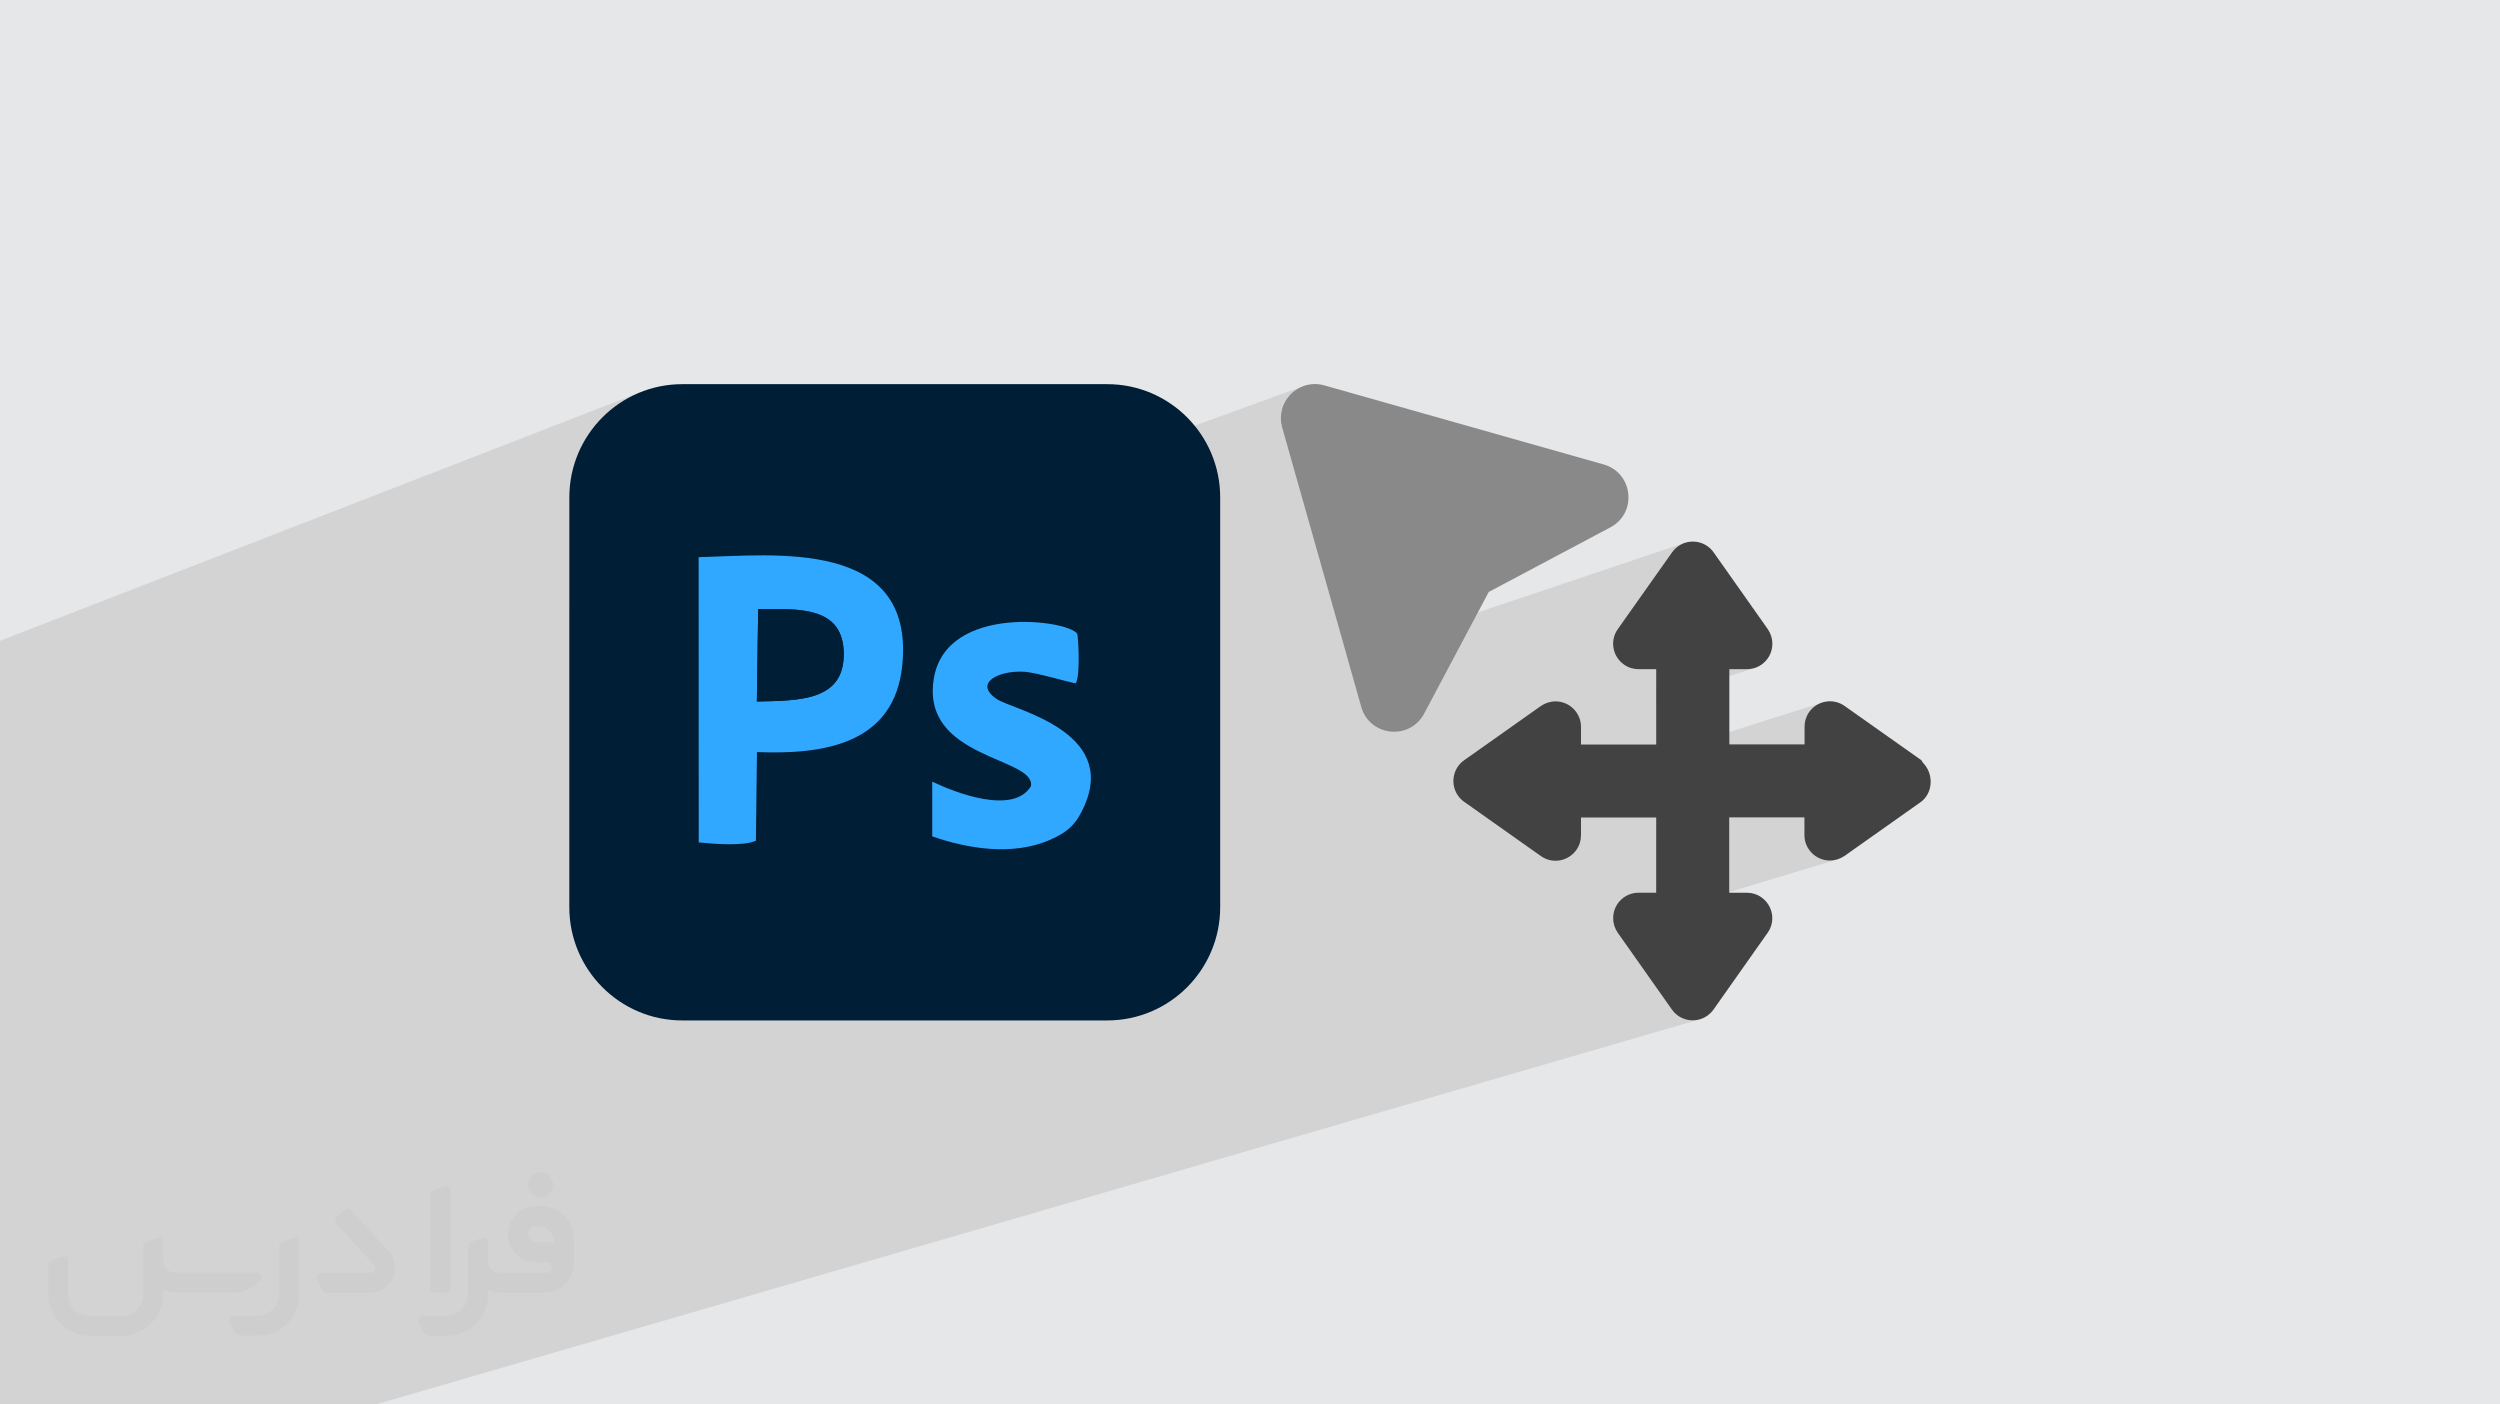
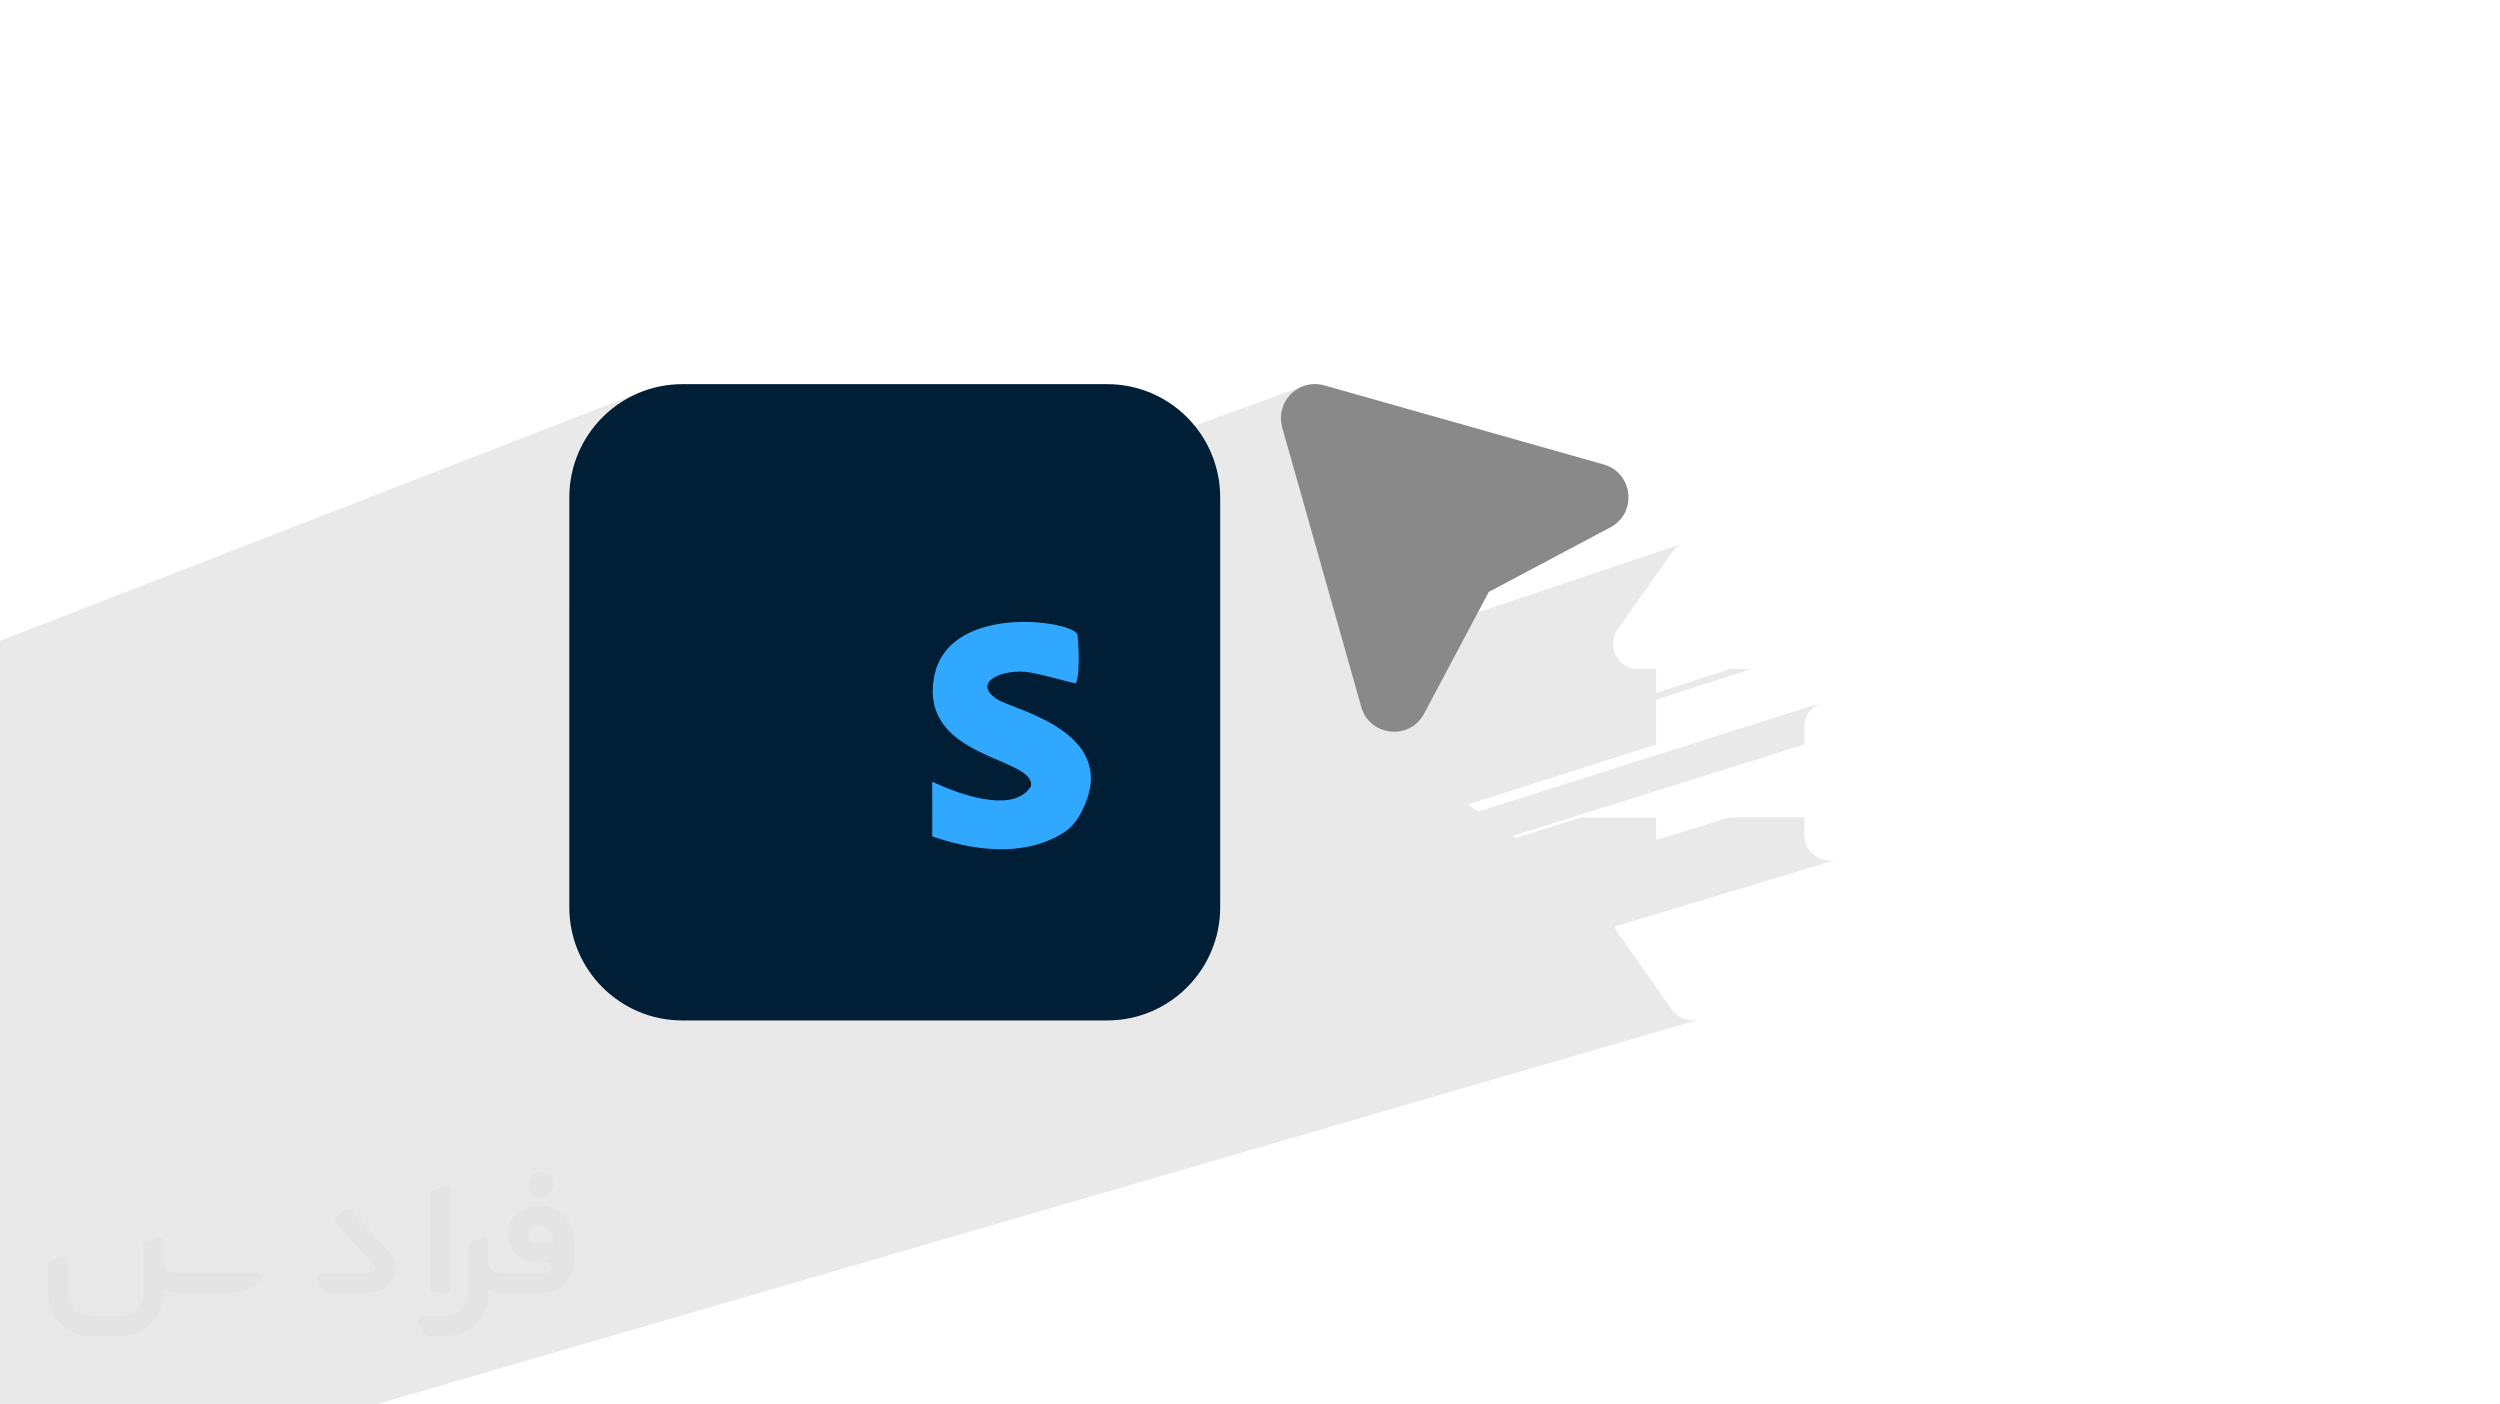
<svg xmlns="http://www.w3.org/2000/svg" xml:space="preserve" width="94.192mm" height="52.917mm" version="1.0" style="shape-rendering:geometricPrecision; text-rendering:geometricPrecision; image-rendering:optimizeQuality; fill-rule:evenodd; clip-rule:evenodd" viewBox="0 0 9404.92 5283.66">
  <defs>
    <style type="text/css">
   
    .fil3 {fill:#001E36}
    .fil4 {fill:#31A8FF}
    .fil6 {fill:#898989;fill-rule:nonzero}
    .fil5 {fill:#434242;fill-rule:nonzero}
    .fil2 {fill:#373435;fill-rule:nonzero;fill-opacity:0.031}
    .fil1 {fill:#2B2A29;fill-opacity:0.102}
    .fil0 {fill:#E6E7E8}
   
  </style>
  </defs>
  <g id="Layer_x0020_1">
-     <polygon class="fil0" points="-0,0 9404.92,0 9404.92,5283.66 -0,5283.66 " />
    <path class="fil1" d="M-0 4175.52l0 -3.67 0 -37.13 0 -10.93 0 -0.93 0 -0.36 0 -166.35 0 -37.74 0 -31.82 0 -46.94 0 -23.49 0 -24.35 0 -101.51 0 -0.72 0 -30.48 0 -18.6 0 -0.03 0 -295.69 0 -22.95 0 -0.03 0 -35.25 0 -50.64 0 -170.66 0 -0.01 0 -379.96 0 -245.91 0 -0.01 0 -28.68 2420.69 -939.61 -19.3 7.63 -18.83 8.54 -18.32 9.41 -17.8 10.26 -17.24 11.08 -16.66 11.88 -16.07 12.65 -15.37 13.35 285.72 -110.66 0.02 0 -285.76 110.67 -0.04 0.04 -14.76 14.11 -14.08 14.8 -13.36 15.47 -12.62 16.1 -11.85 16.7 -11.06 17.29 -10.23 17.84 -9.39 18.37 -8.52 18.88 -7.61 19.35 -6.69 19.8 -5.72 20.22 -4.75 20.62 -3.73 20.98 -2.71 21.33 -1.65 21.64 -0.55 21.93 0 404.07 486.51 -179.41 0.01 -0.01 27.01 -0.78 28.34 -1.03 29.51 -1.15 30.52 -1.17 31.38 -1.07 32.1 -0.87 32.65 -0.55 33.07 -0.13 33.32 0.41 33.43 1.06 33.38 1.81 33.18 2.69 32.84 3.65 32.33 4.74 27.56 5.17 1806.12 -656.93 -11.41 4.58 -10.91 5.63 -10.33 6.65 -9.67 7.61 -8.94 8.52 -8.12 9.4 -7.22 10.22 -6.26 11 -5.21 11.72 -4.08 12.42 -1.89 8.3 -1.34 8.36 -0.81 8.39 -0.27 8.4 0.27 8.38 0.81 8.33 1.34 8.25 1.89 8.14 244.36 863.12 1271.32 -427.16 -8.85 3.39 -8.59 4.32 -8.27 5.27 -3.19 2.41 -3.09 2.53 -2.99 2.66 -2.89 2.77 -2.77 2.88 -2.66 3 -2.53 3.09 -2.4 3.19 -204.38 289.09 -5.26 8.27 -4.31 8.59 -3.36 8.85 -2.45 9.04 -1.52 9.16 -0.62 9.22 0.27 9.21 1.16 9.13 2.03 8.98 2.89 8.77 3.72 8.49 4.56 8.14 5.39 7.72 6.19 7.24 6.99 6.7 7.78 6.07 6.21 4.04 6.42 3.49 6.61 2.97 6.79 2.43 6.94 1.88 7.08 1.35 7.21 0.81 7.31 0.27 66.53 0 0 88.84 275.21 -88.84 66.53 0 19.23 -1.96 17.93 -5.6 -378.91 122.07 0 168.84 -708.69 225.32 38.37 27.13 1298.74 -411.63 -8.77 2.85 -8.49 3.69 -8.14 4.51 -7.72 5.33 -7.24 6.13 -6.7 6.92 -6.07 7.69 -4.03 6.23 -3.5 6.48 -2.96 6.69 -2.43 6.87 -1.88 7.03 -1.35 7.16 -0.81 7.26 -0.27 7.33 0 66.53 -1098.79 344.55 11.21 7.93 246.62 -77.26 282.87 0 0 84.4 274.73 -84.88 27.17 0 696.04 -214.9 -696.04 214.9 255.7 0 0 66.53 1.96 19.23 5.59 17.94 8.86 16.26 11.71 14.18 14.18 11.71 16.26 8.86 17.94 5.59 19.23 1.96 7.33 -0.29 7.26 -0.86 7.16 -1.4 7.03 -1.94 -838.43 253.2 1.49 4.12 2.95 6.6 3.43 6.36 3.9 6.07 203.9 289.09 6.07 7.69 6.7 6.9 7.24 6.11 7.72 5.29 8.14 4.48 8.49 3.65 8.77 2.81 8.99 1.96 9.13 1.09 9.21 0.22 9.21 -0.67 9.17 -1.57 9.04 -2.48 -3807.76 1107.67 -4.61 342.24 4.61 -342.24 -1176.5 342.24 -200.7 0 -1015.89 0 -75.36 0 -11.61 0 -81.28 0 -28.62 0 0 -31.19 0 -20.4 0 -18.99 0 -55.4 0 -18.86 0 -17.52 0 -29.35 0 -7.04 0 -29.34 0 -33.27 0 -8.65 0 -74.82 0 -9.79 0 -55.39 0 -41.3 0 -16.88 0 -33.77 0 -12.38 0 -25.51 0 -79.9 0 -24.75 0 -3.68 0 -0.3 0 -17.68 0 -75 0 -2.25 0 -3.57 0 -12.46 0 -29.65 0 -19.88 0 -19.35 0 -1.52 0 -76.39 0 -2.49 0 -23.93 0 -40.56 0 -0.01 0 -35.92 0 -86.42 0 -12.6zm7228.45 -1315.38l472.61 455.3 0 0 -472.61 -455.3z" />
    <g id="_2123535308496">
-       <path class="fil2" d="M1125.4 4672.59l0 197.03c0,20.41 -3.74,40.82 -11.66,59.56 -7.92,18.74 -19.16,36.25 -33.74,50.4 -14.58,14.58 -31.65,25.82 -50.4,33.74 -18.74,7.92 -39.15,11.66 -59.56,11.66l-60.82 0c-7.08,0 -14.16,-2.08 -19.99,-6.25 -5.83,-4.16 -10.41,-9.58 -12.92,-16.25l-11.24 -29.16c-0.83,-2.5 -1.25,-5.41 -1.25,-8.33 0,-2.92 1.25,-5.42 2.92,-7.92 1.67,-2.5 3.74,-4.16 6.25,-5.41 2.5,-1.25 5.41,-2.09 7.91,-1.67l86.23 0c22.08,0 42.91,-8.75 58.73,-24.57 15.41,-15.42 24.15,-36.65 24.15,-58.73l0 -179.12c0,-3.33 1.26,-6.66 3.33,-9.58 2.09,-2.92 5,-5 7.92,-6.25l40.82 -15.83c2.5,-0.84 5.41,-1.25 8.33,-0.84 2.92,0.42 5.42,1.26 7.5,2.92 2.09,1.67 4.17,3.75 5.42,6.25 1.25,2.92 2.08,5.83 2.08,8.33z" />
      <path class="fil2" d="M2033.88 4536.8l-15 0c-59.57,0 -109.13,48.73 -108.31,107.88 0.42,27.5 12.08,54.16 31.66,73.32 19.57,19.57 46.23,30.4 74.14,30.4l39.57 0c5.42,0 10.41,2.08 14.17,5.83 3.74,3.74 5.83,8.75 5.83,14.16 0,5.42 -2.09,10.41 -5.83,14.17 -3.75,3.74 -8.75,5.83 -14.17,5.83l-179.11 0c-10.83,0 -20.83,-4.58 -28.33,-12.08 -7.5,-7.5 -11.66,-17.91 -12.08,-28.33l0 -74.98c0,-2.92 -0.83,-5.41 -2.08,-7.92 -1.25,-2.5 -3.33,-4.57 -5.42,-6.24 -2.08,-1.67 -4.99,-2.51 -7.5,-2.92 -2.92,-0.42 -5.41,0 -8.33,0.83l-41.24 15.83c-2.92,1.25 -5.83,3.33 -7.92,6.25 -2.08,2.92 -2.92,6.25 -2.92,9.58l0 179.12c0,22.08 -8.75,43.32 -24.15,58.73 -15.42,15.42 -36.65,24.57 -58.73,24.57l-86.64 0.01c-2.92,0 -5.42,0.83 -7.92,2.08 -2.5,1.25 -4.58,3.33 -6.25,5.42 -1.66,2.5 -2.5,4.99 -2.92,7.5 -0.41,2.92 0,5.41 1.26,8.33l11.24 29.16c2.5,6.67 7.08,12.5 12.91,16.66 5.83,4.16 12.91,6.25 20,5.83l60.81 0c41.24,0 80.81,-16.25 109.97,-45.82 29.16,-29.16 45.81,-68.74 45.81,-109.97l0 -18.32c15.84,7.91 33.33,12.08 50.82,12.08l157.03 0c30.41,0 59.99,-12.08 81.65,-33.74 21.66,-21.67 33.74,-50.82 33.74,-81.65l0 -85.81c0,-33.32 -13.33,-65.39 -36.65,-89.14 -23.74,-23.74 -55.82,-36.65 -89.14,-36.65zm50.39 136.2l-66.64 0c-7.92,0 -15.42,-2.5 -21.25,-7.91 -5.83,-5.42 -9.59,-12.5 -10.41,-20.42 0,-4.16 0.42,-8.75 2.08,-12.91 1.67,-4.16 3.75,-7.91 6.67,-10.82 5.83,-5.42 13.75,-8.76 21.66,-8.76l7.09 0c16.25,0 31.65,6.25 42.9,17.91 11.66,11.25 17.91,26.66 17.91,42.91z" />
      <path class="fil2" d="M1694.39 4478.9l0 367.39c0,2.08 -0.42,4.57 -1.25,6.66 -0.84,2.09 -2.09,4.16 -3.75,5.83 -1.67,1.67 -3.33,2.92 -5.41,3.74 -2.09,0.84 -4.16,1.26 -6.67,1.26l-40.82 0c-2.08,0 -4.58,-0.42 -6.66,-1.26 -2.09,-0.83 -4.16,-2.08 -5.42,-3.74 -1.66,-1.67 -2.92,-3.74 -3.74,-5.83 -0.83,-2.09 -1.25,-4.58 -1.25,-6.66l0 -351.57c0,-3.32 0.83,-6.66 2.92,-9.58 2.08,-2.92 4.58,-5 7.91,-6.25l40.83 -15.83c2.5,-0.84 5.41,-1.25 8.33,-1.25 2.92,0.41 5.41,1.25 7.5,2.92 2.5,1.66 4.16,3.74 5.41,6.24 1.25,2.09 2.09,5 2.09,7.92z" />
-       <path class="fil2" d="M1391.56 4863.79l-153.7 0c-7.08,0 -14.17,-2.09 -20,-6.25 -5.83,-4.16 -10.41,-9.99 -13.33,-16.66l-11.24 -28.74c-0.83,-2.51 -1.25,-5.42 -0.83,-8.34 0.41,-2.92 1.25,-5.41 2.92,-7.91 1.66,-2.51 3.74,-4.16 6.24,-5.42 2.51,-1.25 5.42,-2.08 7.92,-2.08l184.11 0c3.33,0 6.66,-1.25 9.58,-2.92 2.93,-2.09 5,-4.58 6.67,-7.92 1.25,-3.33 1.67,-6.66 1.25,-9.99 -0.42,-3.33 -2.08,-6.67 -4.16,-9.17l-141.63 -154.12c-2.92,-3.33 -4.58,-7.92 -4.58,-12.5 0,-4.58 2.09,-8.75 5.83,-12.08l29.58 -27.49c3.33,-2.92 7.92,-4.58 12.5,-4.58 4.58,0.42 8.75,2.09 12.08,5.83l140.37 152.87c55.41,59.57 12.5,157.46 -69.56,157.46z" />
+       <path class="fil2" d="M1391.56 4863.79l-153.7 0c-7.08,0 -14.17,-2.09 -20,-6.25 -5.83,-4.16 -10.41,-9.99 -13.33,-16.66l-11.24 -28.74c-0.83,-2.51 -1.25,-5.42 -0.83,-8.34 0.41,-2.92 1.25,-5.41 2.92,-7.91 1.66,-2.51 3.74,-4.16 6.24,-5.42 2.51,-1.25 5.42,-2.08 7.92,-2.08l184.11 0c3.33,0 6.66,-1.25 9.58,-2.92 2.93,-2.09 5,-4.58 6.67,-7.92 1.25,-3.33 1.67,-6.66 1.25,-9.99 -0.42,-3.33 -2.08,-6.67 -4.16,-9.17l-141.63 -154.12c-2.92,-3.33 -4.58,-7.92 -4.58,-12.5 0,-4.58 2.09,-8.75 5.83,-12.08l29.58 -27.49c3.33,-2.92 7.92,-4.58 12.5,-4.58 4.58,0.42 8.75,2.09 12.08,5.83l140.37 152.87c55.41,59.57 12.5,157.46 -69.56,157.46" />
      <path class="fil2" d="M977.53 4817.97l-20 17.07c-20.83,17.91 -47.49,27.91 -74.98,27.91l-211.19 0c-19.57,0 -39.15,-4.16 -57.06,-12.49l0 16.25c0,20.82 -4.16,41.65 -12.08,60.81 -7.91,19.16 -19.57,36.65 -34.57,51.65 -14.58,14.58 -32.07,26.24 -51.65,34.58 -19.16,7.91 -39.99,12.07 -60.82,12.07l-114.55 0.01c-20.83,0 -41.66,-4.17 -60.82,-12.08 -19.16,-7.92 -36.65,-19.58 -51.65,-34.58 -14.58,-14.58 -26.24,-32.07 -34.57,-51.65 -7.92,-19.16 -12.08,-39.98 -12.08,-60.81l0 -107.89c0,-3.33 1.25,-6.66 2.92,-9.58 2.09,-2.92 4.58,-5 7.92,-6.25l40.82 -15.83c2.5,-0.84 5.41,-1.26 8.33,-0.84 2.92,0.42 5.42,1.25 7.5,2.92 2.09,1.67 4.16,3.75 5.42,6.25 1.25,2.5 2.08,5 2.08,7.92l0 128.71c0,20.83 8.34,40.82 22.92,55.41 14.58,14.58 34.57,22.91 55.4,22.91l125.79 0c20.83,0 40.41,-8.34 54.99,-22.92 14.58,-14.58 22.92,-34.57 22.92,-55.4l0 -184.11c0,-3.33 1.25,-6.67 2.92,-9.59 2.08,-2.92 4.57,-4.99 7.91,-6.24l40.82 -15.84c2.51,-0.83 5.42,-1.25 8.34,-0.83 2.92,0.42 5.41,1.25 7.91,2.92 2.51,1.67 4.17,3.74 5.42,6.25 1.25,2.5 2.08,5.41 2.08,7.91l0 70.4c0,11.66 4.58,23.32 12.92,31.65 8.33,8.34 19.57,13.33 31.65,13.33l307.4 0c3.33,0 7.09,0.84 9.59,2.92 2.92,2.09 5,5 6.25,7.92 1.25,3.33 1.25,6.66 0.41,10.41 0,3.74 -2.08,6.66 -4.57,8.75z" />
      <path class="fil2" d="M2033.88 4503.89c25.82,0 47.07,-21.25 47.07,-47.07 0,-25.83 -21.25,-47.07 -47.07,-47.07 -25.83,0 -47.08,21.24 -47.08,47.07 0,25.82 21.25,47.07 47.08,47.07z" />
    </g>
    <g id="_2123535320496">
      <g>
        <path class="fil3" d="M2566.8 1445.19l1598.46 0c234.7,0 425.06,190.81 425.06,426.13l0 1541.4c0,235.3 -190.35,426.15 -425.06,426.15l-1598.46 0c-234.7,0 -425.06,-190.85 -425.06,-426.15l0 -1541.4c0,-235.32 190.36,-426.13 425.08,-426.13l-0.02 0z" />
-         <path class="fil4" d="M2852.24 2291.62c158.73,-2.15 321.87,-9.35 321.89,169.83 0.05,175.39 -167.49,174.37 -326.89,177.5l4.98 -347.33 0.01 0zm-223.97 -195.64l0.31 1073.17c61.92,6.32 169.22,14.23 215.11,-6.3l3.91 -333.5c253.6,10.01 518.35,-30.86 546.99,-328.86 45.88,-477.1 -485.69,-411.28 -766.34,-404.5l0 0 0.01 -0.01z" />
        <path class="fil4" d="M3507.19 3146.45c131.79,45.83 300.88,74.73 442.3,13.33 72.39,-31.41 100.95,-62.86 129.91,-128.19 125.43,-283.13 -270.07,-361.75 -329.12,-401.45 -90.91,-61.03 9.19,-109.35 103.69,-103.01 48.57,3.23 185.36,45.22 193.39,43.23 18.34,-35.02 8.1,-181.22 5.25,-185.87 -31.68,-52.08 -490.81,-114.37 -539.19,166.03 -52.74,305.71 383.56,296.53 364.98,407.16 -66.39,109.54 -286.7,23.72 -371.37,-17.27l0.17 206.03 -0.03 0 0.02 0.01z" />
-         <path class="fil3" d="M2847.25 2638.99c159.36,-3.19 326.94,-2.14 326.89,-177.51 -0.05,-179.19 -163.16,-171.99 -321.89,-169.83l-4.99 347.34 0 0z" />
      </g>
      <g>
-         <path class="fil5" d="M7228.45 2860.14l-289.09 -204.38c-43.07,-30.62 -102.9,-20.1 -133.54,22.98 -11.48,16.28 -17.22,35.43 -17.22,55.05l0 66.53 -282.87 0 0 -282.87 66.53 0c52.65,0 95.73,-43.07 95.25,-96.2 0,-19.62 -6.22,-38.77 -17.23,-54.57l-203.89 -289.09c-30.63,-43.07 -90.46,-53.13 -133.55,-22.5 -8.61,6.23 -16.27,13.88 -22.49,22.5l-204.38 289.09c-30.63,43.08 -20.1,102.9 23.45,133.54 16.28,11.49 34.94,17.23 54.57,17.23l66.53 0 0 283.35 -282.87 0 0 -66.53c0,-52.65 -43.07,-95.73 -95.73,-95.73 -19.63,0 -38.77,6.22 -55.05,17.22l-289.09 204.38c-43.07,30.63 -53.13,90.46 -22.5,133.54 6.22,8.62 13.88,16.28 22.5,22.5l289.09 204.37c43.07,30.63 102.9,20.11 133.54,-23.44 11.49,-16.28 17.23,-35.43 17.23,-55.05l0 -66.53 282.87 0 0 282.87 -66.53 0c-52.65,0 -95.74,43.07 -95.26,96.2 0,19.62 6.23,38.77 17.23,54.57l203.9 289.09c30.63,43.07 90.46,53.13 133.54,22.5 8.62,-6.23 16.28,-13.89 22.5,-22.5l203.89 -289.09c30.63,-43.08 20.11,-102.9 -23.45,-133.54 -16.27,-11.49 -34.94,-17.23 -54.56,-17.23l-66.53 0 0 -283.35 282.87 0 0 66.53c0,52.65 43.07,95.73 95.73,95.73 19.62,0 38.77,-6.22 55.04,-17.22l289.09 -204.38c41.65,-32.55 46.43,-95.73 13.89,-137.36 -4.31,-5.27 -9.58,-10.53 -13.41,-18.19l0 0z" />
        <path class="fil6" d="M4822.85 1606.13l297.71 1051.55c29.68,110.57 178.05,129.71 235,30.63l245.06 -461.4 461.4 -245.06c99.08,-56.95 79.46,-205.33 -30.62,-235l-1051.56 -297.71c-68.45,-18.19 -138.33,22.5 -156.99,90.46 -5.74,22.02 -5.74,44.99 0,66.53z" />
      </g>
    </g>
  </g>
</svg>